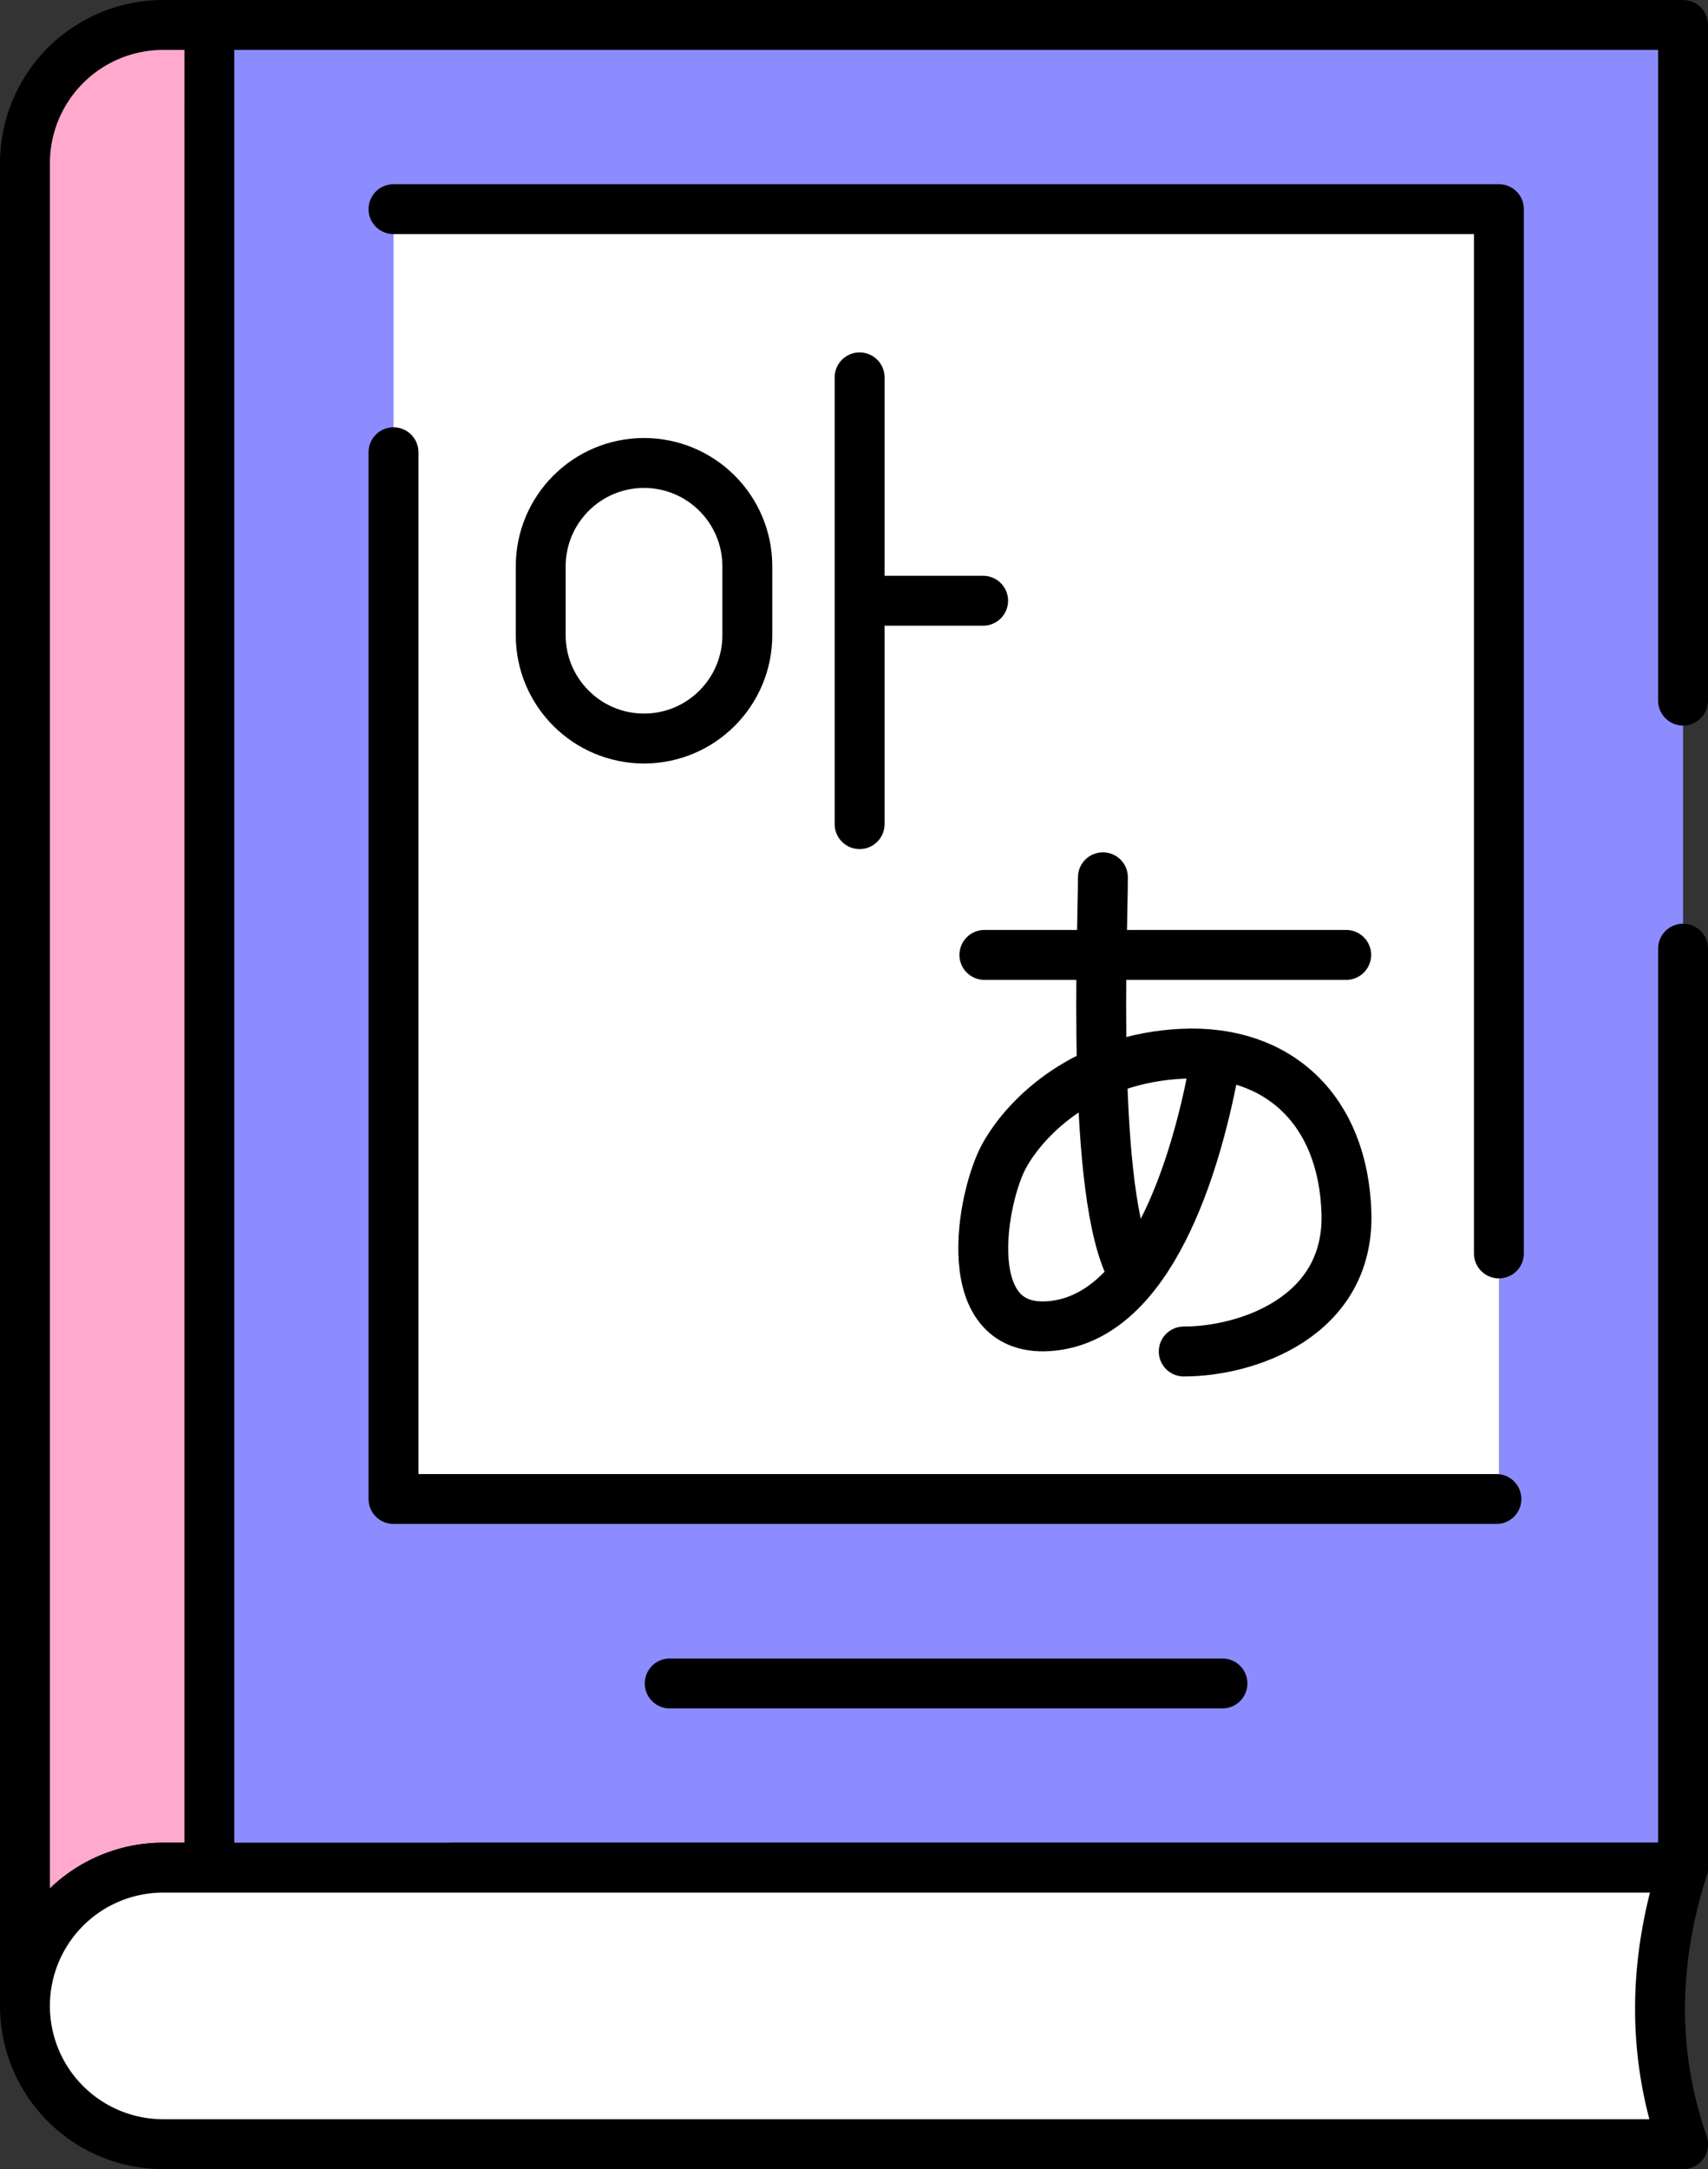
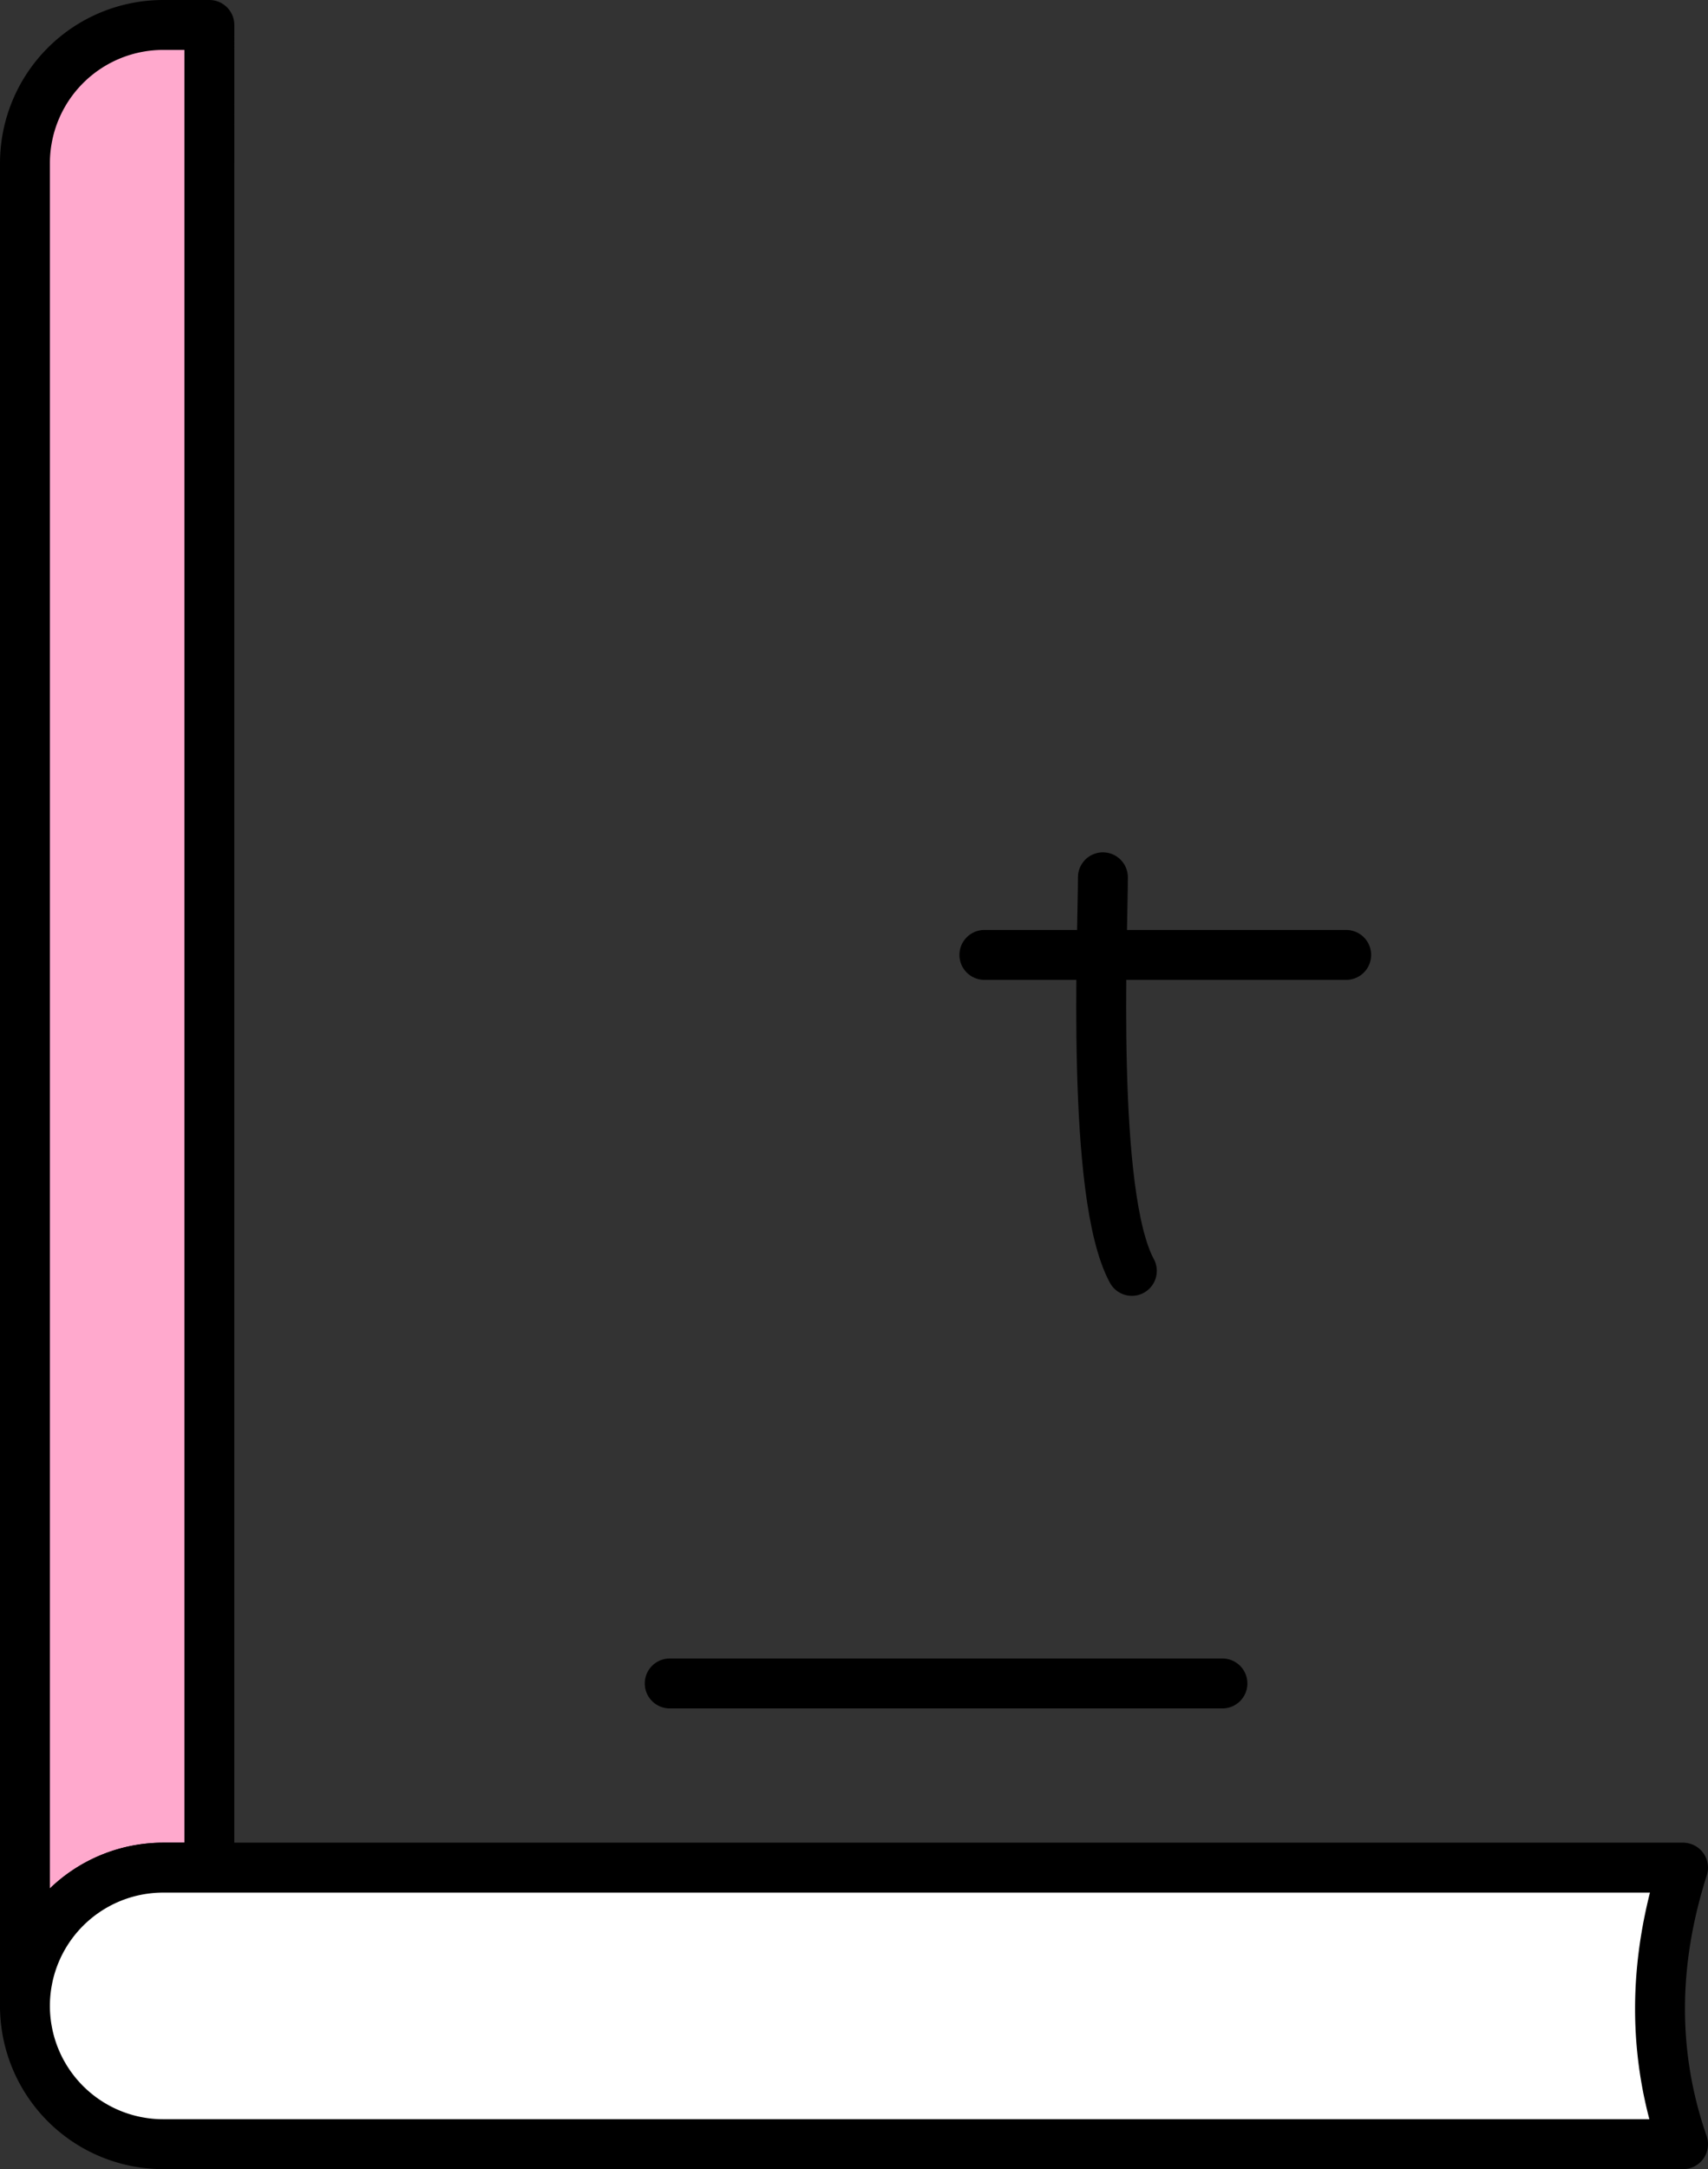
<svg xmlns="http://www.w3.org/2000/svg" id="_レイヤー_2" viewBox="0 0 68.45 86.91">
  <rect x="0" y="0" width="68.45" height="86.91" fill="#333333" stroke="none" />
  <defs>
    <style>
      .cls-3{stroke:#000;stroke-linecap:round;stroke-width:2px;stroke-miterlimit:10;fill:none}
    </style>
  </defs>
  <g id="_レイヤー_1-2">
-     <path d="M8.38 1h59.07v73.83H8.38z" style="fill:#8c8cff;stroke-dasharray:0 0 86.14 9.94;stroke-linejoin:round;stroke:#000;stroke-linecap:round;stroke-width:2px" />
-     <path d="M15.77 8.38h44.3v51.68h-44.3z" style="stroke-dasharray:0 0 86.14 9.94;fill:#fff;stroke-linejoin:round;stroke:#000;stroke-linecap:round;stroke-width:2px" />
    <path d="M6.54 74.83h1.85V1H6.54A5.54 5.54 0 0 0 1 6.54v73.83a5.54 5.54 0 0 1 5.54-5.54Z" style="fill:#ffa9cd;stroke-linejoin:round;stroke:#000;stroke-linecap:round;stroke-width:2px" />
    <path d="M67.45 85.91H6.54A5.54 5.54 0 0 1 1 80.37h0a5.54 5.54 0 0 1 5.54-5.54h60.91c-1.23 3.85-1.23 7.54 0 11.08ZM26.84 67.45h22.15" style="fill:#fff;stroke-linejoin:round;stroke:#000;stroke-linecap:round;stroke-width:2px" />
-     <path d="M25.81 18.55h0c-2.29 0-4.14 1.86-4.14 4.14v2.76c0 2.29 1.86 4.14 4.14 4.14h0c2.29 0 4.14-1.86 4.14-4.14v-2.76c0-2.29-1.86-4.14-4.14-4.14Zm9.13 5.52h4.46m-4.95 8.95v-17.9" style="fill:none;stroke-linejoin:round;stroke:#000;stroke-linecap:round;stroke-width:2px" />
    <path d="M39.45 38.26h14.5m-9.75-3.11c0 2.31-.49 12.73 1.16 15.77" class="cls-3" />
-     <path d="M48.63 42.93c-.73 3.84-2.54 9.76-6.43 10.19-3.9.43-2.86-5.18-1.95-6.82s3.29-3.9 7.13-4.08c3.84-.18 6.46 2.25 6.58 6.39s-3.96 5.54-6.52 5.54" class="cls-3" />
  </g>
</svg>